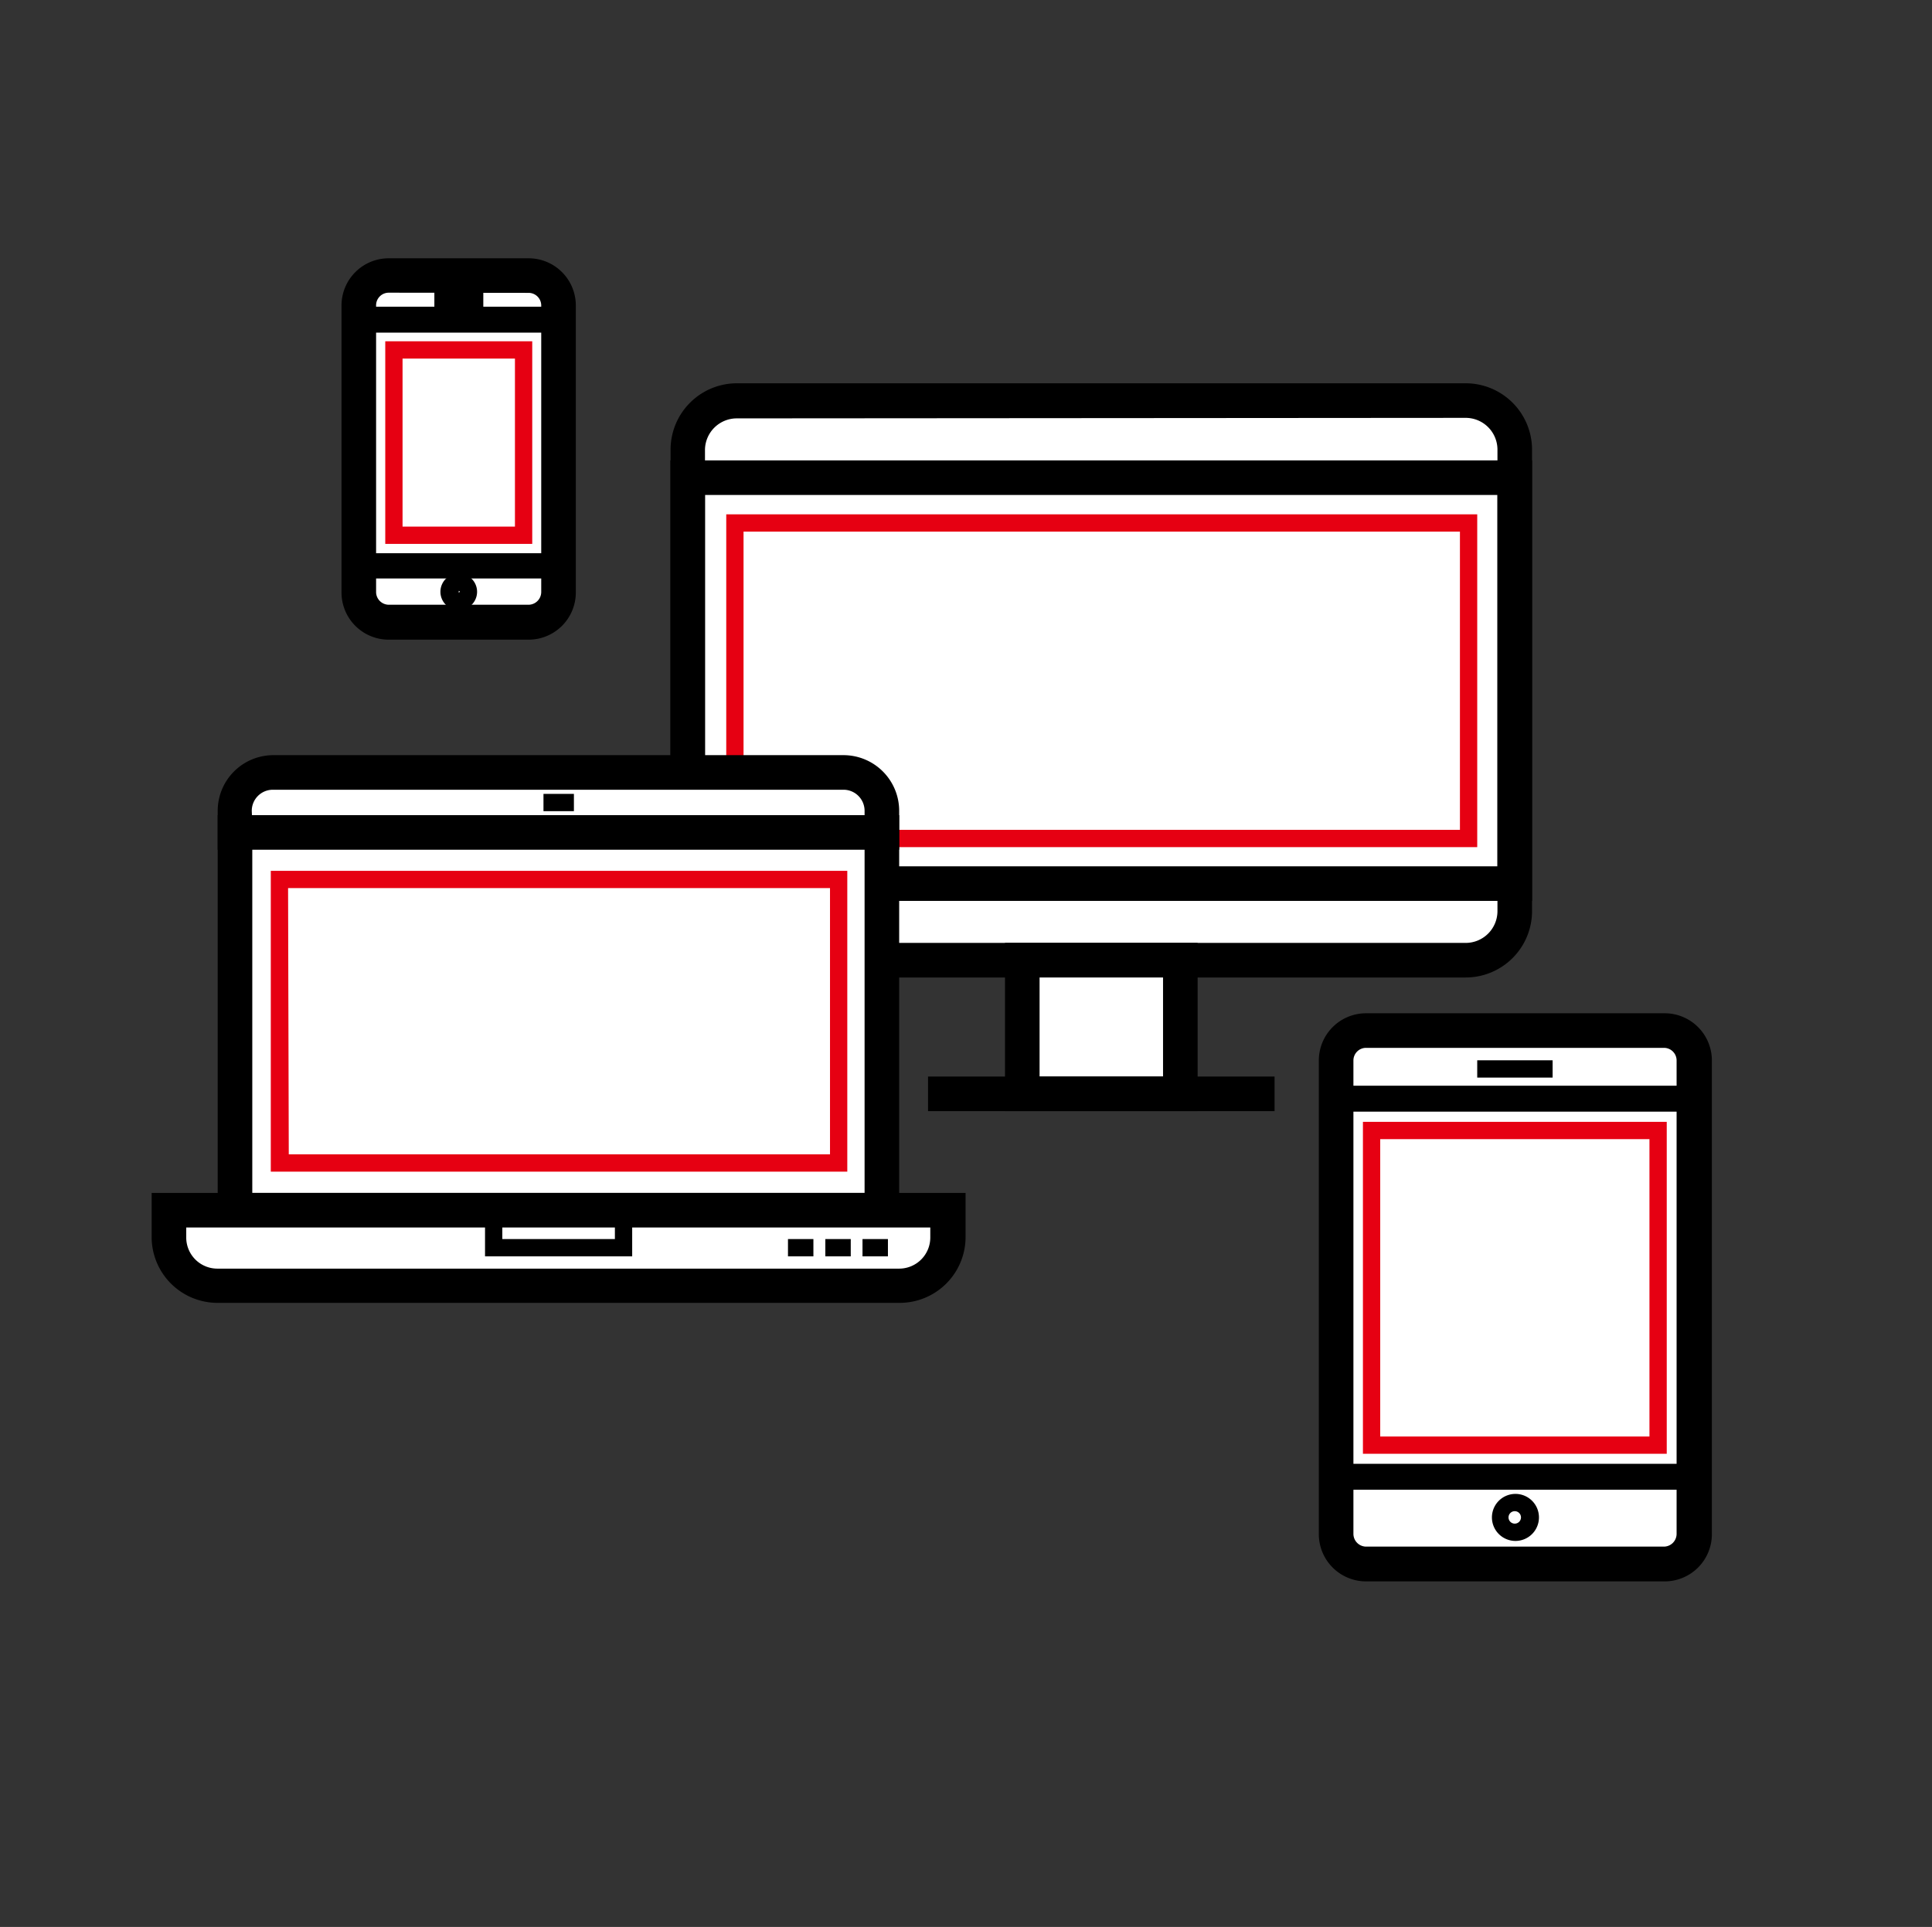
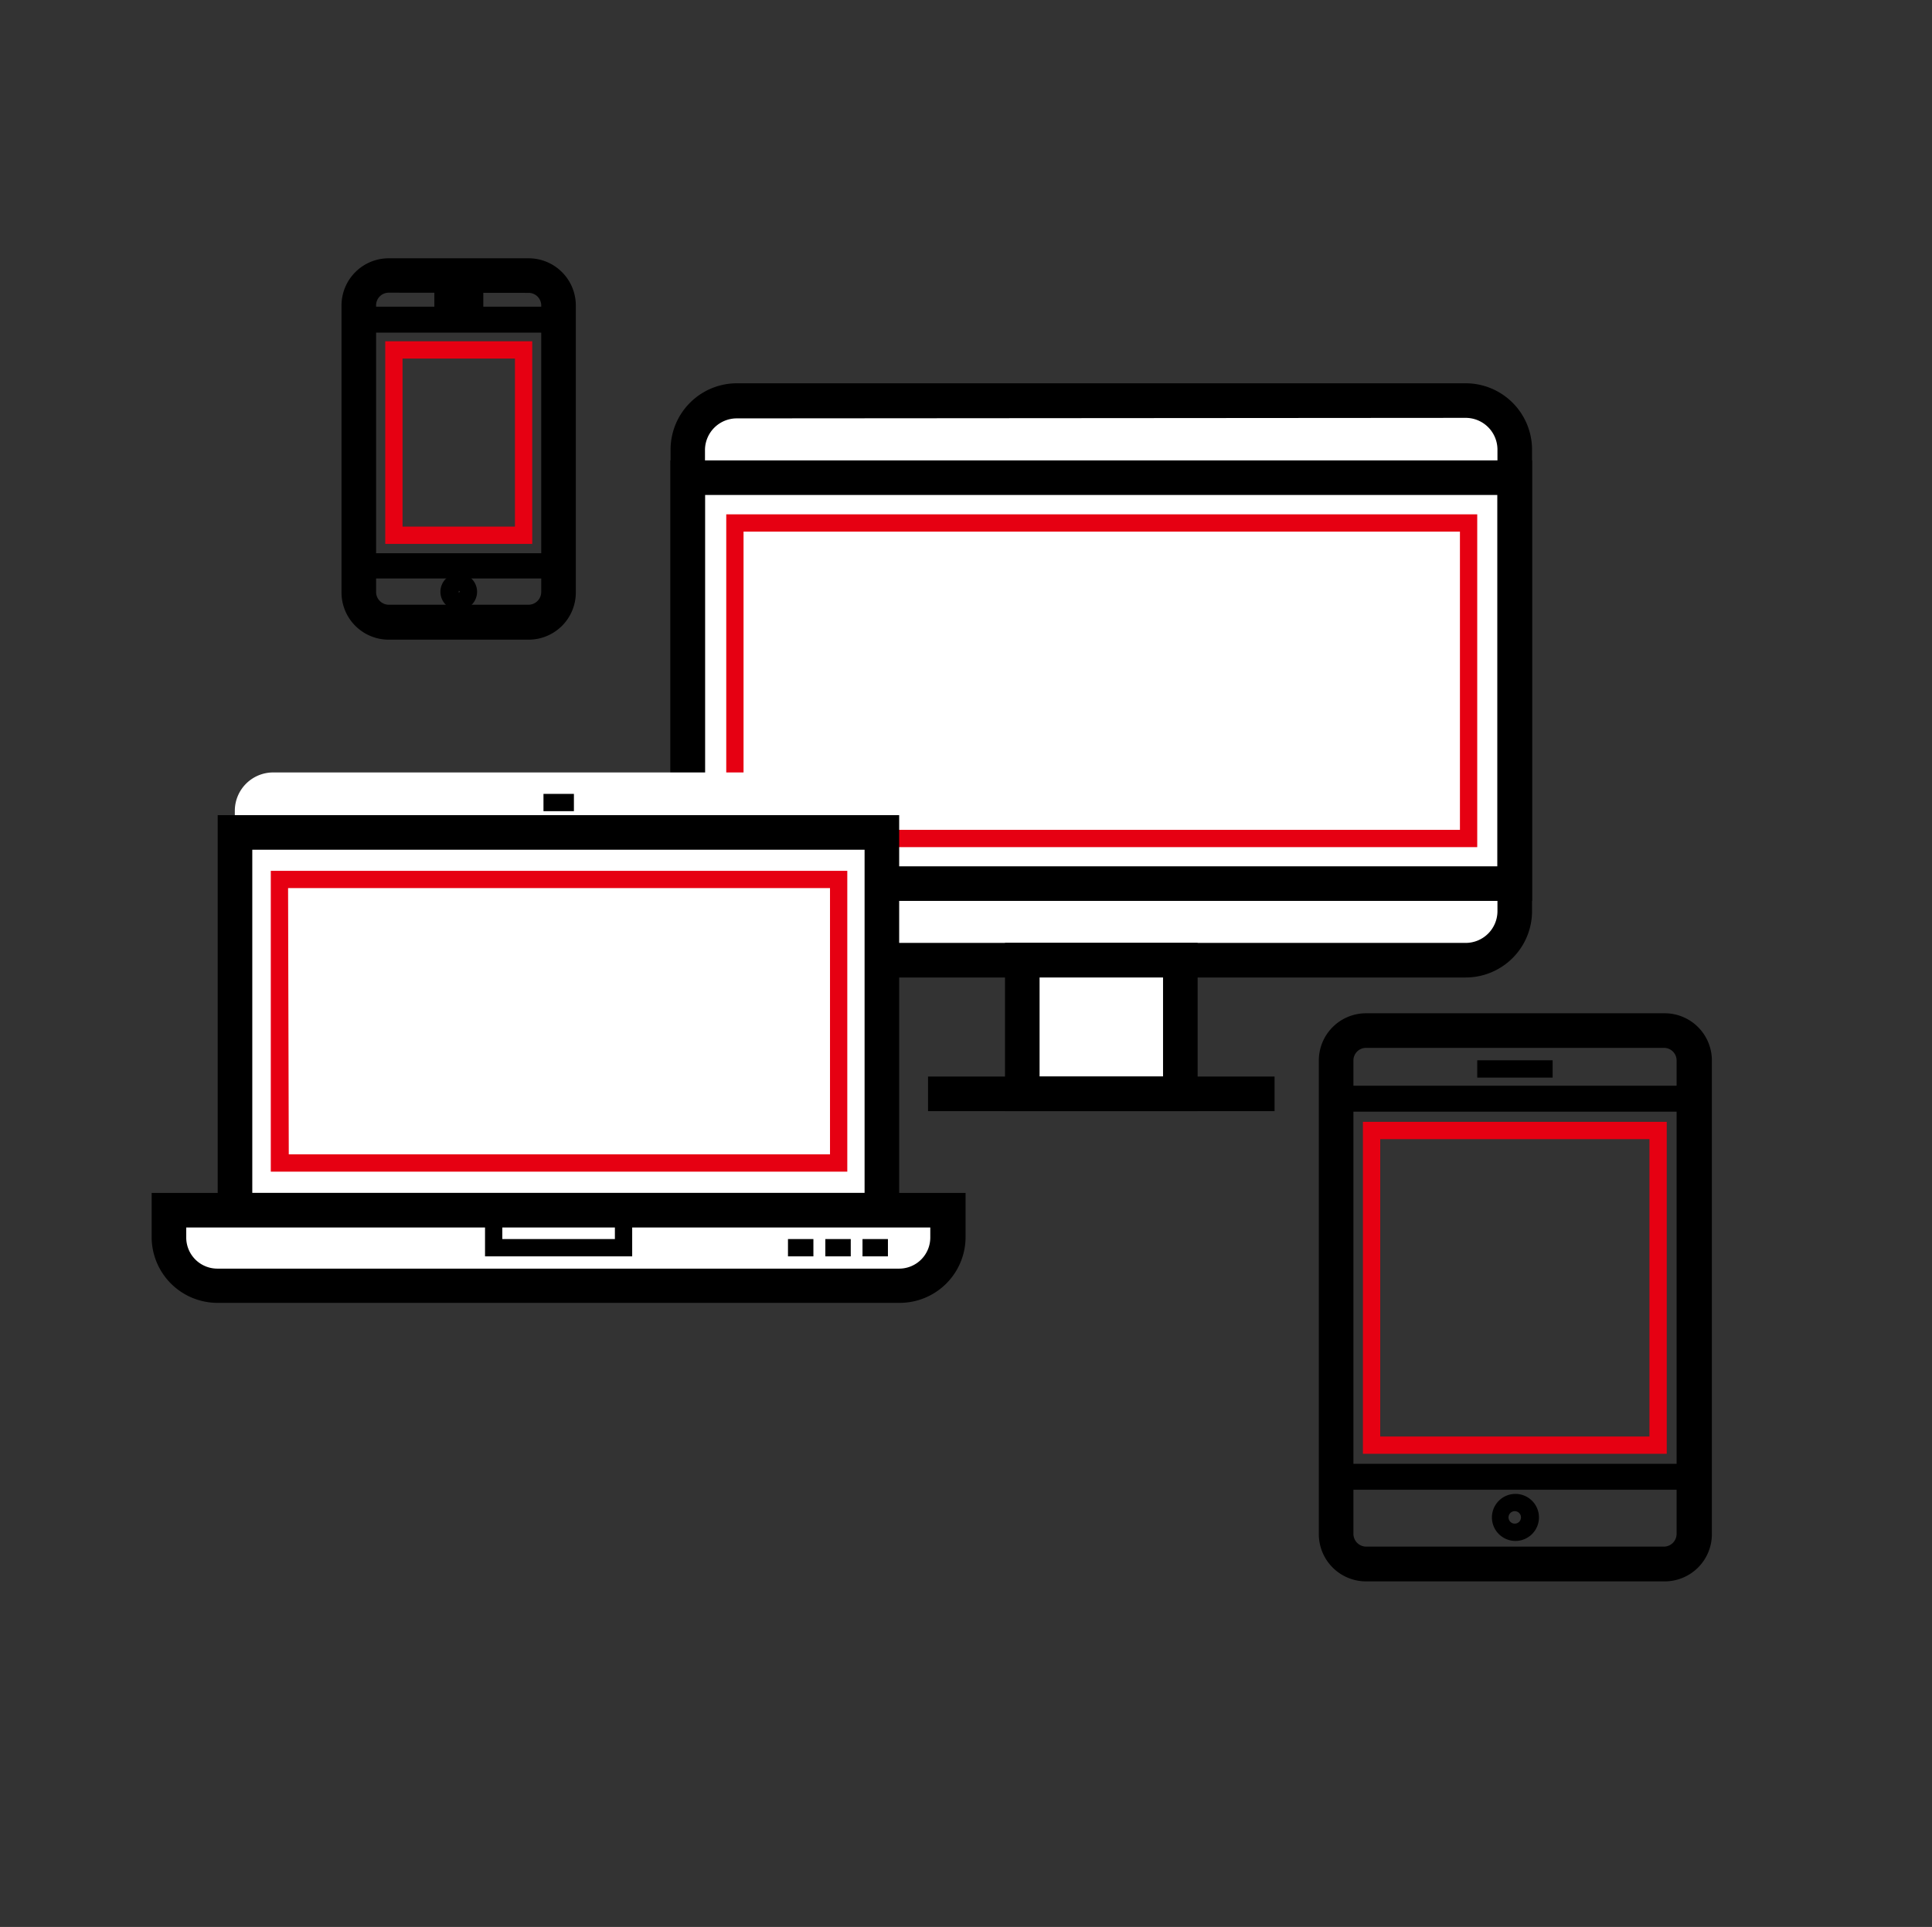
<svg xmlns="http://www.w3.org/2000/svg" viewBox="0 0 111.73 111.46">
  <rect x="0" y="0" width="111.73" height="111.46" fill="#333333" stroke="none" />
  <defs>
    <style>.cls-1{fill:none;}.cls-2{fill:#fff;}.cls-3{fill:#e60012;}</style>
  </defs>
  <title>icoservice07</title>
  <g id="レイヤー_2" data-name="レイヤー 2">
    <g id="レイヤー_1のコピー" data-name="レイヤー 1のコピー">
      <rect class="cls-1" width="111.73" height="111.46" />
      <rect class="cls-2" x="39.77" y="23.2" width="47.83" height="32.33" rx="2.83" ry="2.83" />
      <path d="M84.77,56.54H42.61a3.84,3.84,0,0,1-3.83-3.84V26a3.84,3.84,0,0,1,3.83-3.83H84.77A3.84,3.84,0,0,1,88.6,26V52.7A3.84,3.84,0,0,1,84.77,56.54ZM42.61,24.2A1.84,1.84,0,0,0,40.77,26V52.7a1.84,1.84,0,0,0,1.83,1.84H84.77A1.84,1.84,0,0,0,86.6,52.7V26a1.84,1.84,0,0,0-1.83-1.83Z" />
      <rect class="cls-2" x="59.12" y="55.54" width="9.14" height="7.74" />
      <path d="M69.26,64.27H58.12V54.54H69.26Zm-9.14-2h7.14V56.54H60.12Z" />
      <path d="M88.6,52.11H38.77V26.63H88.6Zm-47.83-2H86.6V28.63H40.77Z" />
      <path class="cls-3" d="M85.43,49H42V29.75H85.43ZM43,48H84.43V30.75H43Z" />
      <rect x="53.67" y="62.27" width="20.04" height="2" />
-       <rect class="cls-2" x="77.25" y="59.61" width="20.72" height="30.86" rx="1.73" ry="1.73" />
      <path d="M96.23,91.47H79a2.73,2.73,0,0,1-2.73-2.73V61.34A2.73,2.73,0,0,1,79,58.61H96.23A2.73,2.73,0,0,1,99,61.34V88.73A2.73,2.73,0,0,1,96.23,91.47ZM79,60.61a.73.73,0,0,0-.73.73V88.73a.74.74,0,0,0,.73.73H96.23a.74.74,0,0,0,.73-.73V61.34a.73.73,0,0,0-.73-.73Z" />
      <path d="M98.71,86.17H76.5V62.8H98.71ZM78,84.67H97.21V64.3H78Z" />
      <path class="cls-3" d="M96.39,84.09H78.82V64.89H96.39Zm-16.57-1H95.39V65.89H79.82Z" />
      <rect x="85.43" y="61.33" width="4.36" height="1" />
      <path d="M87.6,89.13A1.36,1.36,0,1,1,89,87.77,1.36,1.36,0,0,1,87.6,89.13Zm0-1.72a.36.36,0,1,0,.36.36A.36.36,0,0,0,87.6,87.41Z" />
-       <rect class="cls-2" x="20.75" y="15.93" width="11.55" height="20.05" rx="1.73" ry="1.73" />
      <path d="M30.58,37H22.48a2.73,2.73,0,0,1-2.73-2.73V17.67a2.73,2.73,0,0,1,2.73-2.73h8.09a2.73,2.73,0,0,1,2.73,2.73V34.25A2.73,2.73,0,0,1,30.58,37ZM22.48,16.93a.73.73,0,0,0-.73.73V34.25a.74.74,0,0,0,.73.73h8.09a.74.74,0,0,0,.73-.73V17.67a.73.73,0,0,0-.73-.73Z" />
      <path d="M33.06,33.46H20V17.74H33.06ZM21.5,32H31.56V19.24H21.5Z" />
      <path class="cls-3" d="M30.78,31.46h-8.5V19.74h8.5Zm-7.5-1h6.5V20.74h-6.5Z" />
      <rect x="25.12" y="16.88" width="2.83" height="1" />
      <path d="M26.53,35.29a1.06,1.06,0,1,1,1.06-1.06A1.06,1.06,0,0,1,26.53,35.29Zm0-1.11v.11l.06-.06A.06.06,0,0,0,26.53,34.18Z" />
      <path class="cls-2" d="M48.8,44.68h-33a2.22,2.22,0,0,0-2.22,2.22v1.25H51V46.9A2.22,2.22,0,0,0,48.8,44.68Z" />
-       <path d="M52,49.15H12.59V46.9a3.22,3.22,0,0,1,3.22-3.22h33A3.22,3.22,0,0,1,52,46.9Zm-37.43-2H50V46.9a1.22,1.22,0,0,0-1.22-1.22h-33a1.22,1.22,0,0,0-1.22,1.22Z" />
      <rect class="cls-2" x="13.59" y="48.15" width="37.43" height="21.84" />
      <path d="M52,71H12.59V47.15H52ZM14.59,69H50V49.15H14.59Z" />
      <path class="cls-3" d="M49,67.77H15.66V50.37H49Zm-32.3-1H48V51.37H16.66Z" />
      <path class="cls-2" d="M9.77,71.56a2.81,2.81,0,0,0,2.8,2.8H52a2.81,2.81,0,0,0,2.8-2.8V70H9.77Z" />
      <path d="M52,75.36H12.57a3.81,3.81,0,0,1-3.8-3.8V69H55.84v2.58A3.81,3.81,0,0,1,52,75.36ZM10.77,71v.58a1.8,1.8,0,0,0,1.8,1.8H52a1.8,1.8,0,0,0,1.8-1.8V71Z" />
      <polygon points="36.56 72.67 28.05 72.67 28.05 69.98 29.05 69.98 29.05 71.67 35.56 71.67 35.56 69.98 36.56 69.98 36.56 72.67" />
      <rect x="31.43" y="45.92" width="1.76" height="1" />
      <rect x="45.57" y="71.67" width="1.47" height="1" />
      <rect x="47.73" y="71.67" width="1.47" height="1" />
      <rect x="49.88" y="71.67" width="1.47" height="1" />
    </g>
  </g>
</svg>